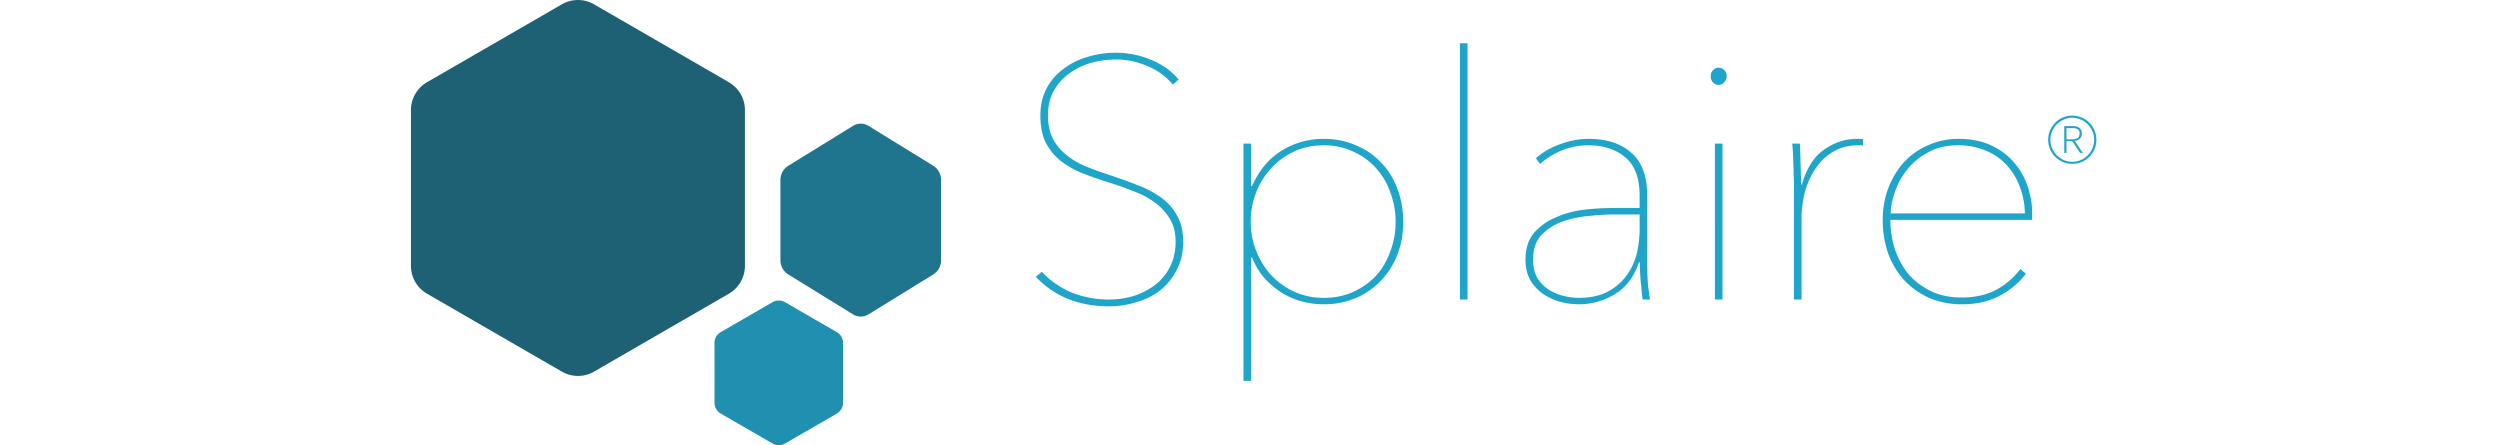
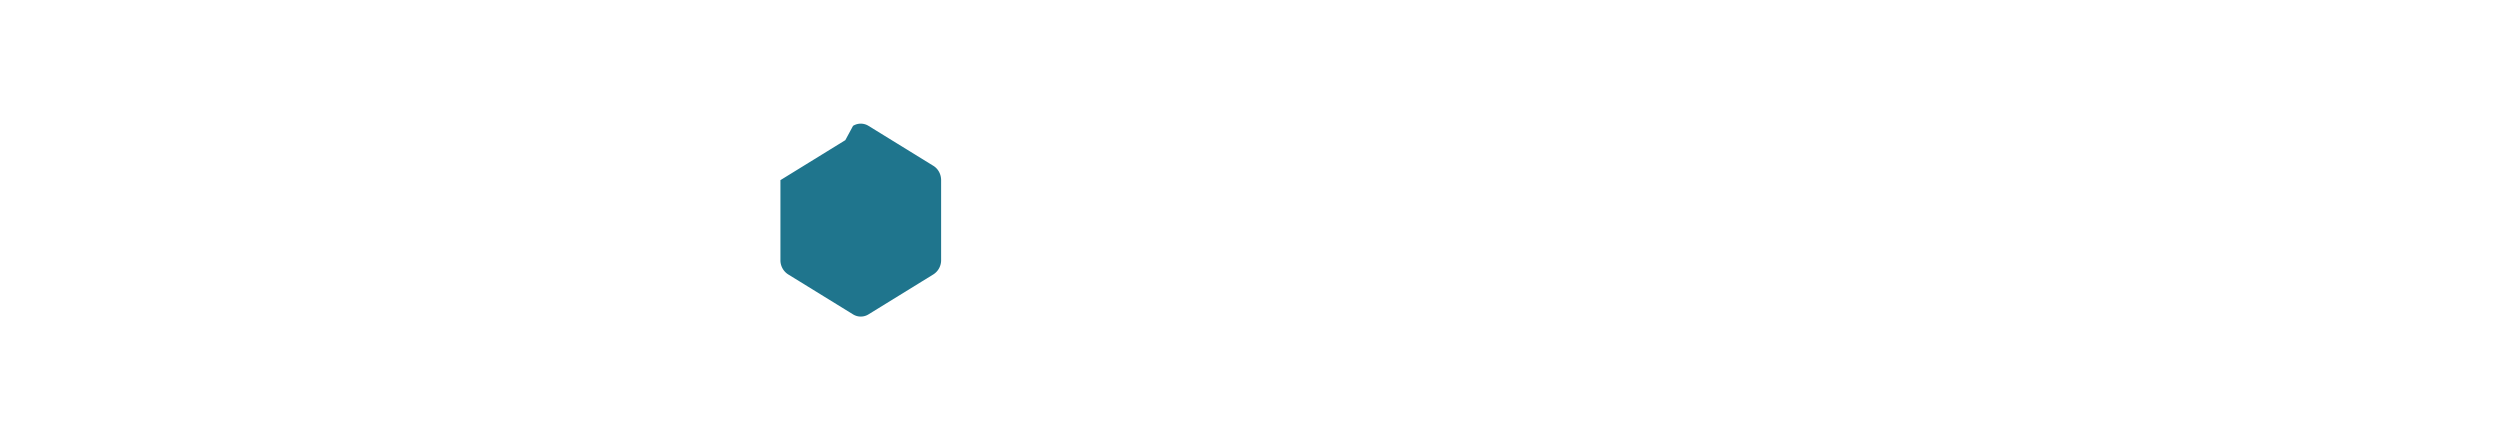
<svg xmlns="http://www.w3.org/2000/svg" width="146" height="26" fill="none" viewBox="0 0 146 26">
-   <path fill="#20A5CA" d="M69.098 14.127c0 .594-.12 1.129-.363 1.604a3.671 3.671 0 0 1-.93 1.188c-.39.316-.854.554-1.393.712a5.296 5.296 0 0 1-1.656.258c-.888 0-1.703-.152-2.443-.456a5.296 5.296 0 0 1-1.818-1.267l.344-.296a5.09 5.09 0 0 0 1.777 1.227 5.86 5.86 0 0 0 2.12.396c.525 0 1.023-.073 1.495-.218a4.314 4.314 0 0 0 1.252-.653c.363-.29.646-.64.848-1.05.215-.422.323-.903.323-1.445 0-.54-.114-.996-.343-1.366a3.342 3.342 0 0 0-.889-.95 5.067 5.067 0 0 0-1.252-.653 17.22 17.22 0 0 0-1.394-.495 22.927 22.927 0 0 1-1.635-.574 5.626 5.626 0 0 1-1.273-.753 3.386 3.386 0 0 1-.828-1.069c-.188-.422-.282-.93-.282-1.524 0-.58.114-1.095.343-1.544.242-.462.566-.845.97-1.148a4.198 4.198 0 0 1 1.393-.713 5.554 5.554 0 0 1 1.696-.257 5.17 5.17 0 0 1 2.06.415 3.98 3.98 0 0 1 1.616 1.149l-.344.296a3.7 3.7 0 0 0-1.454-1.069 4.522 4.522 0 0 0-1.898-.395c-.485 0-.963.066-1.434.197a3.937 3.937 0 0 0-1.252.614c-.377.264-.68.6-.909 1.01-.229.409-.343.89-.343 1.445 0 .541.101 1.003.303 1.386.202.37.471.686.808.95.336.264.713.482 1.13.653.431.172.869.33 1.313.476.606.197 1.172.402 1.697.613.525.198.983.442 1.373.733.404.29.714.646.929 1.069.229.409.343.91.343 1.504Zm4.025-3.267c.404-.91.977-1.596 1.717-2.058a4.628 4.628 0 0 1 2.464-.693c.686 0 1.312.125 1.878.376.579.238 1.07.574 1.474 1.01.417.422.734.93.95 1.524.228.594.343 1.24.343 1.94 0 .687-.115 1.327-.344 1.92a4.634 4.634 0 0 1-.97 1.525 4.47 4.47 0 0 1-1.473 1.01 4.75 4.75 0 0 1-1.858.356 4.92 4.92 0 0 1-1.313-.178 4.634 4.634 0 0 1-1.171-.515 5.005 5.005 0 0 1-.99-.851 4.056 4.056 0 0 1-.707-1.188h-.06v7.206h-.445V8.386h.445v2.475h.06Zm8.381 2.1a4.83 4.83 0 0 0-.303-1.703 4.202 4.202 0 0 0-.828-1.426 3.918 3.918 0 0 0-1.333-.97c-.511-.25-1.09-.376-1.736-.376-.62 0-1.192.119-1.717.357-.511.237-.956.56-1.333.97a4.343 4.343 0 0 0-.888 1.405 4.613 4.613 0 0 0-.323 1.723c0 .607.107 1.18.323 1.722.215.541.511 1.016.888 1.425a4.35 4.35 0 0 0 1.333.95 4.114 4.114 0 0 0 1.717.357c.646 0 1.225-.119 1.736-.356a4.05 4.05 0 0 0 1.333-.95c.364-.41.64-.885.828-1.426a4.83 4.83 0 0 0 .303-1.703Zm3.756 4.533V2.526h.444v14.967h-.444Zm10.937-2.059c0 .343.014.713.04 1.109.041.382.082.7.122.95h-.424a3.793 3.793 0 0 1-.06-.475 8.92 8.92 0 0 0-.061-.594l-.04-.614v-.495h-.061c-.27.832-.734 1.452-1.394 1.861a4.05 4.05 0 0 1-2.12.594 4.2 4.2 0 0 1-1.131-.158 3.25 3.25 0 0 1-.99-.475 2.511 2.511 0 0 1-.727-.812c-.175-.33-.262-.72-.262-1.168 0-.647.168-1.168.505-1.564.35-.396.78-.7 1.292-.91a5.637 5.637 0 0 1 1.636-.436 14.7 14.7 0 0 1 1.615-.1h1.616v-.732c0-1.016-.276-1.755-.828-2.217-.552-.475-1.272-.713-2.16-.713-.553 0-1.071.1-1.556.297a4.656 4.656 0 0 0-1.272.792l-.242-.337c.43-.37.915-.646 1.454-.831a4.77 4.77 0 0 1 1.615-.297c1.064 0 1.899.27 2.504.812.62.528.93 1.366.93 2.514v3.999Zm-.444-2.91H94.32c-.511 0-1.05.033-1.615.099a5.694 5.694 0 0 0-1.555.356 3.047 3.047 0 0 0-1.172.792c-.296.343-.444.805-.444 1.386 0 .422.08.778.242 1.069.175.277.39.501.647.673.269.171.558.297.868.376.323.08.626.119.909.119.686 0 1.259-.125 1.716-.376a3.156 3.156 0 0 0 1.09-.95 3.6 3.6 0 0 0 .587-1.287c.107-.476.161-.937.161-1.386v-.871Zm4.619-7.563a.449.449 0 0 1-.323-.138.502.502 0 0 1-.141-.376.48.48 0 0 1 .141-.357.449.449 0 0 1 .323-.138.479.479 0 0 1 .465.495.47.47 0 0 1-.162.376.427.427 0 0 1-.303.138Zm-.222 12.532V8.386h.444v9.107h-.444Zm5.081-6.711c.269-.95.7-1.63 1.292-2.04.593-.422 1.232-.633 1.919-.633h.181a.97.97 0 0 1 .182.02v.376a.678.678 0 0 0-.161-.02h-.101c-.593 0-1.098.132-1.515.396-.417.25-.761.587-1.03 1.01-.269.409-.471.87-.606 1.386a6.395 6.395 0 0 0-.182 1.504v4.712h-.444v-6.81c0-.146-.007-.324-.02-.535 0-.211-.007-.422-.02-.633a9.68 9.68 0 0 0-.02-.634 14.942 14.942 0 0 0-.041-.495h.445c.013.132.02.297.02.495.013.198.02.416.02.653.013.225.02.45.02.673.014.212.02.403.02.575h.041Zm5.166 2.058a5.7 5.7 0 0 0 .242 1.644 4.8 4.8 0 0 0 .767 1.465c.35.422.788.765 1.313 1.03.525.263 1.144.395 1.858.395.727 0 1.373-.139 1.939-.416a4.381 4.381 0 0 0 1.474-1.247l.323.277a4.654 4.654 0 0 1-1.616 1.327c-.605.303-1.312.455-2.12.455a4.8 4.8 0 0 1-1.878-.356 4.594 4.594 0 0 1-1.474-1.03 4.719 4.719 0 0 1-.95-1.564 5.892 5.892 0 0 1-.323-1.98c0-.686.115-1.32.344-1.9.229-.58.538-1.082.929-1.505a4.141 4.141 0 0 1 1.413-.97 4.259 4.259 0 0 1 1.737-.356c.727 0 1.36.125 1.898.376.539.251.983.58 1.333.99.364.41.633.878.808 1.406.175.514.263 1.042.263 1.583v.377h-8.28Zm7.855-.376a4.469 4.469 0 0 0-.323-1.623 3.614 3.614 0 0 0-.787-1.247 3.307 3.307 0 0 0-1.212-.812 4.027 4.027 0 0 0-1.575-.297c-.7 0-1.299.145-1.797.436a3.927 3.927 0 0 0-1.232 1.049c-.31.41-.539.845-.687 1.307-.148.448-.222.844-.222 1.187h7.835Zm3.227-3.533-.457-.687h-.34v.687h-.129V7.364h.518c.157 0 .28.037.371.112.09.07.135.18.135.325 0 .137-.043.241-.129.312a.529.529 0 0 1-.284.113l.475.705h-.16Zm-.031-1.136c0-.125-.039-.209-.118-.25a.54.54 0 0 0-.259-.063h-.389v.656h.297a.7.7 0 0 0 .339-.069c.087-.05.13-.141.13-.274Zm-1.834.368c0-.196.037-.379.111-.55.074-.174.175-.324.303-.45a1.34 1.34 0 0 1 .45-.3 1.386 1.386 0 0 1 1.093.001c.173.07.321.17.445.3.127.125.228.275.302.45.074.17.111.353.111.55 0 .195-.037.378-.111.549a1.407 1.407 0 0 1-.747.75c-.169.07-.35.105-.543.105a1.44 1.44 0 0 1-.55-.106 1.477 1.477 0 0 1-.45-.3 1.453 1.453 0 0 1-.303-.45 1.367 1.367 0 0 1-.111-.549Zm.13 0c0 .175.033.342.099.5.07.154.162.29.277.406.12.116.256.21.408.28a1.26 1.26 0 0 0 1.395-.28 1.304 1.304 0 0 0 .377-.906c0-.175-.035-.34-.105-.493a1.261 1.261 0 0 0-.679-.687 1.197 1.197 0 0 0-.988 0 1.371 1.371 0 0 0-.408.274 1.369 1.369 0 0 0-.277.413 1.24 1.24 0 0 0-.099.493Z" />
-   <path fill="#1F6174" d="M32.814.252a1.876 1.876 0 0 1 1.877 0l7.875 4.55c.58.335.938.954.938 1.625v9.1c0 .67-.357 1.29-.938 1.626l-7.875 4.55a1.876 1.876 0 0 1-1.877 0l-7.876-4.55A1.878 1.878 0 0 1 24 15.526V6.427c0-.67.358-1.29.938-1.626l7.876-4.55Z" />
-   <path fill="#1F758D" d="M49.818 7.35a.854.854 0 0 1 .902 0l3.79 2.335c.279.172.451.49.451.835v4.67a.977.977 0 0 1-.451.834l-3.79 2.335a.854.854 0 0 1-.902 0l-3.79-2.335a.977.977 0 0 1-.451-.834v-4.67c0-.345.172-.663.451-.835l3.79-2.335Z" />
-   <path fill="#2090B0" d="M45.12 17.646a.722.722 0 0 1 .722 0l3.031 1.752a.72.72 0 0 1 .361.625v3.503a.723.723 0 0 1-.36.626l-3.032 1.751a.722.722 0 0 1-.723 0l-3.03-1.751a.723.723 0 0 1-.362-.626v-3.503c0-.258.138-.496.361-.625l3.031-1.752Z" />
+   <path fill="#1F758D" d="M49.818 7.35a.854.854 0 0 1 .902 0l3.79 2.335c.279.172.451.49.451.835v4.67a.977.977 0 0 1-.451.834l-3.79 2.335a.854.854 0 0 1-.902 0l-3.79-2.335a.977.977 0 0 1-.451-.834v-4.67l3.79-2.335Z" />
</svg>